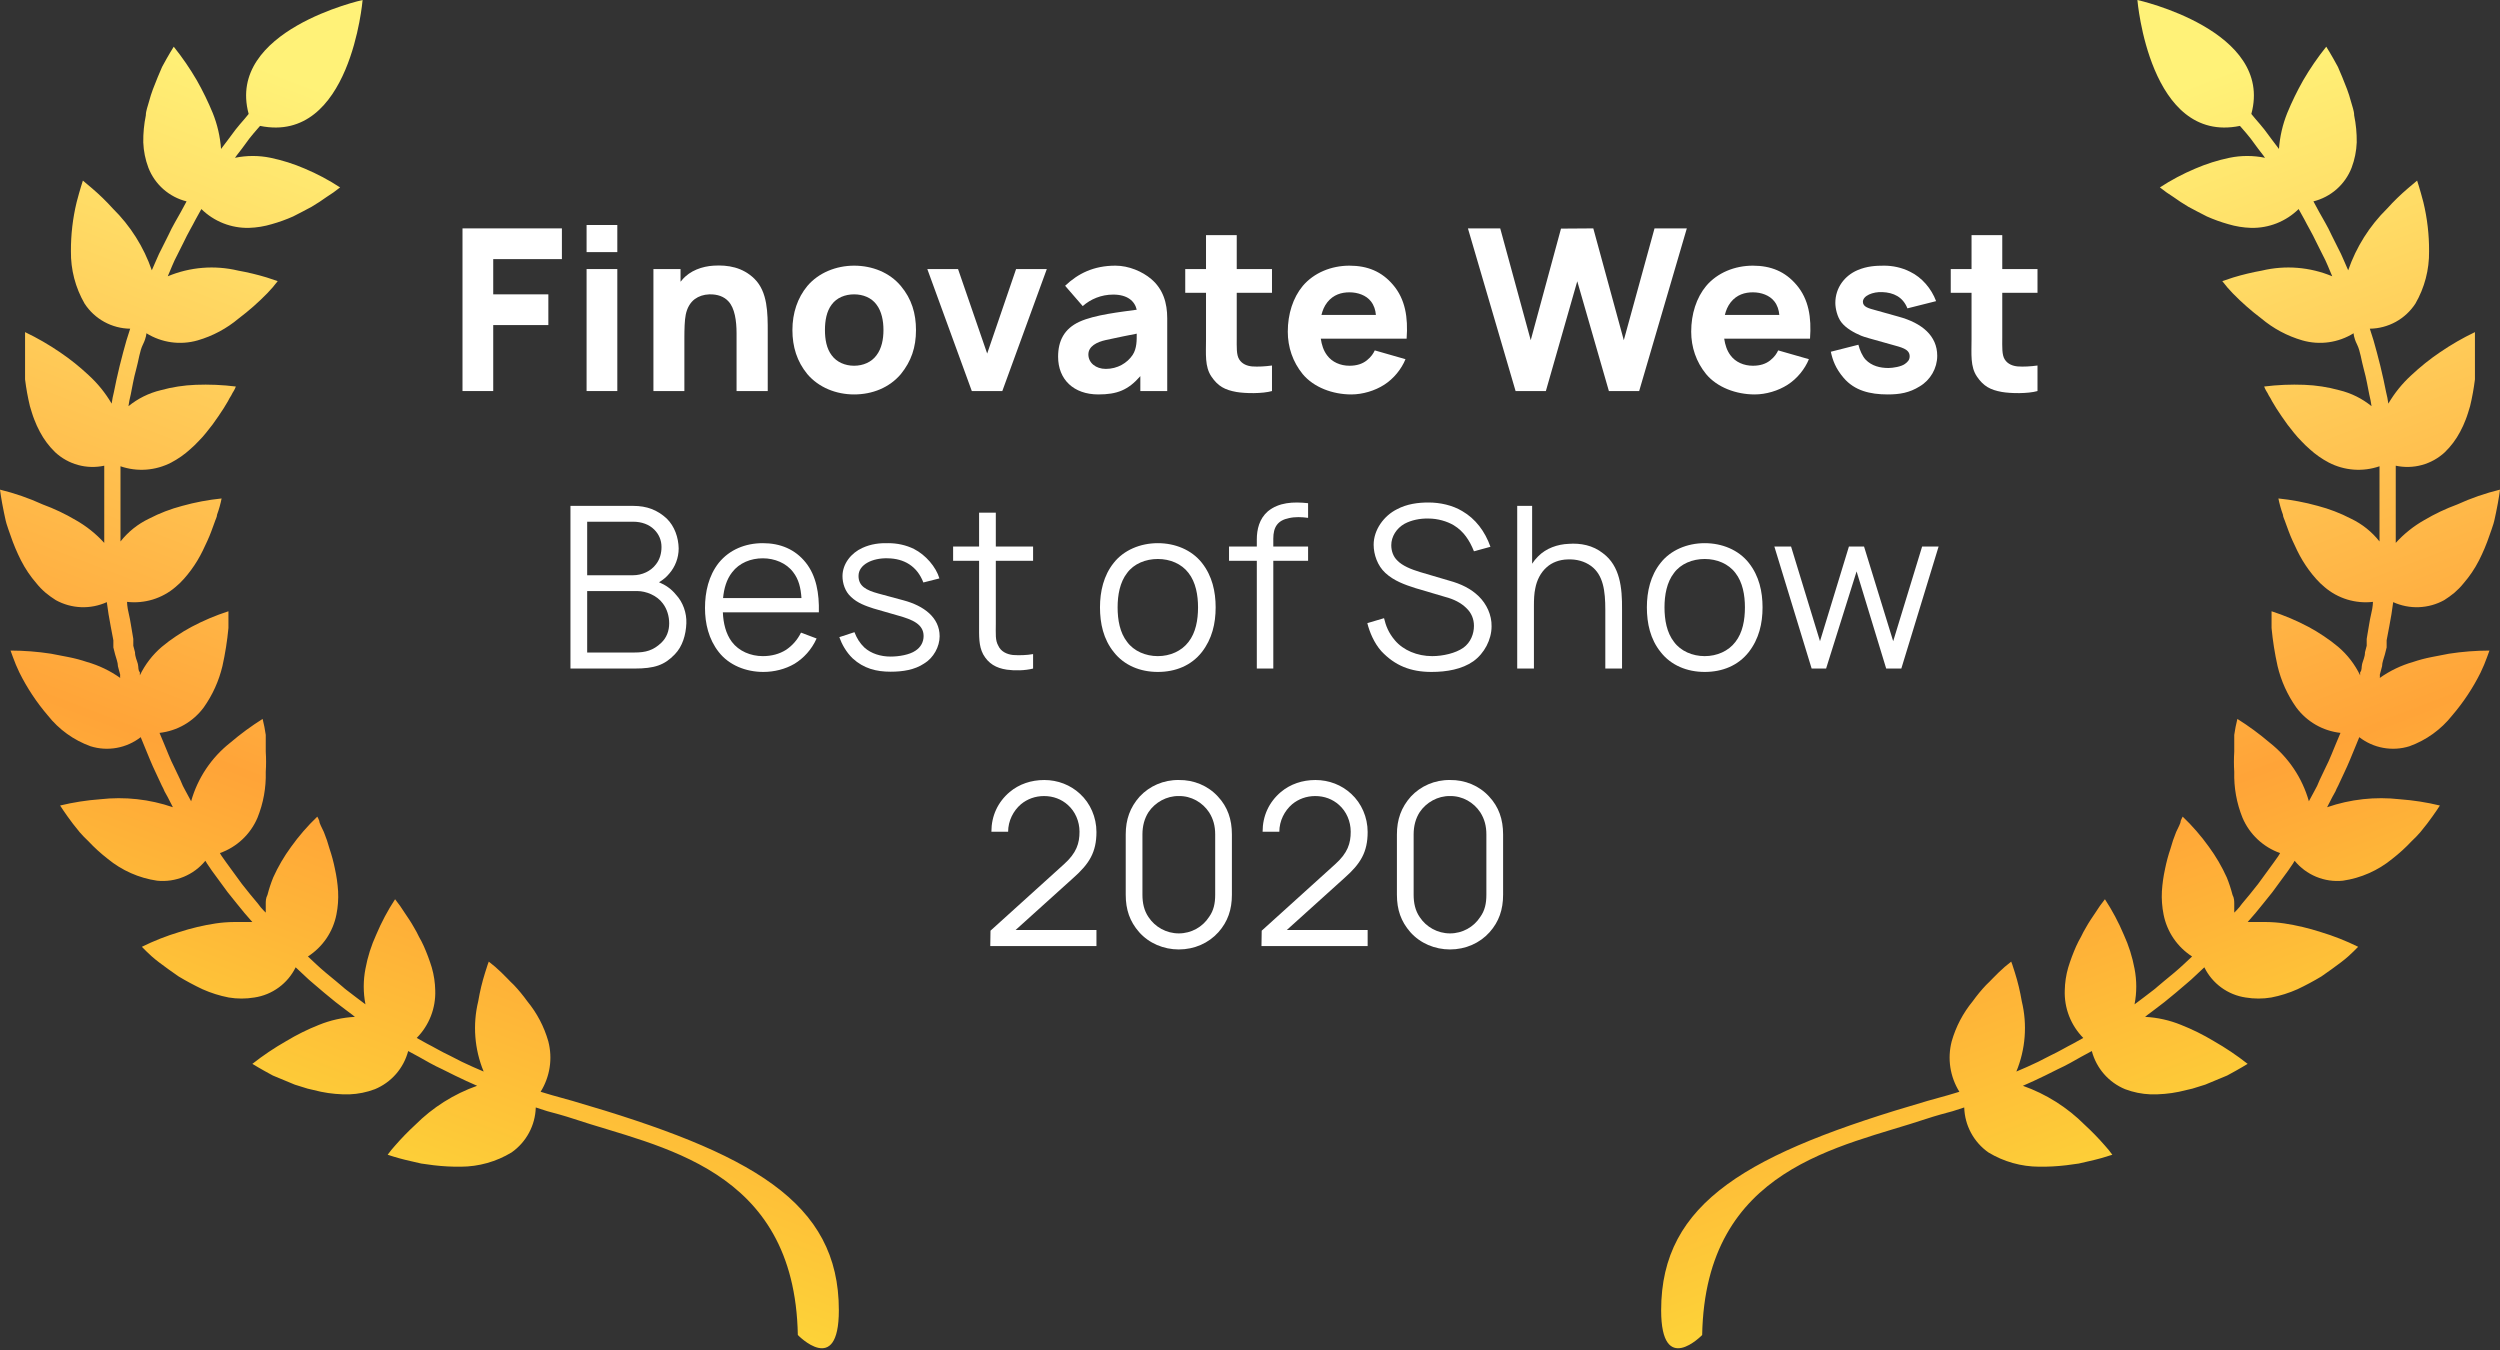
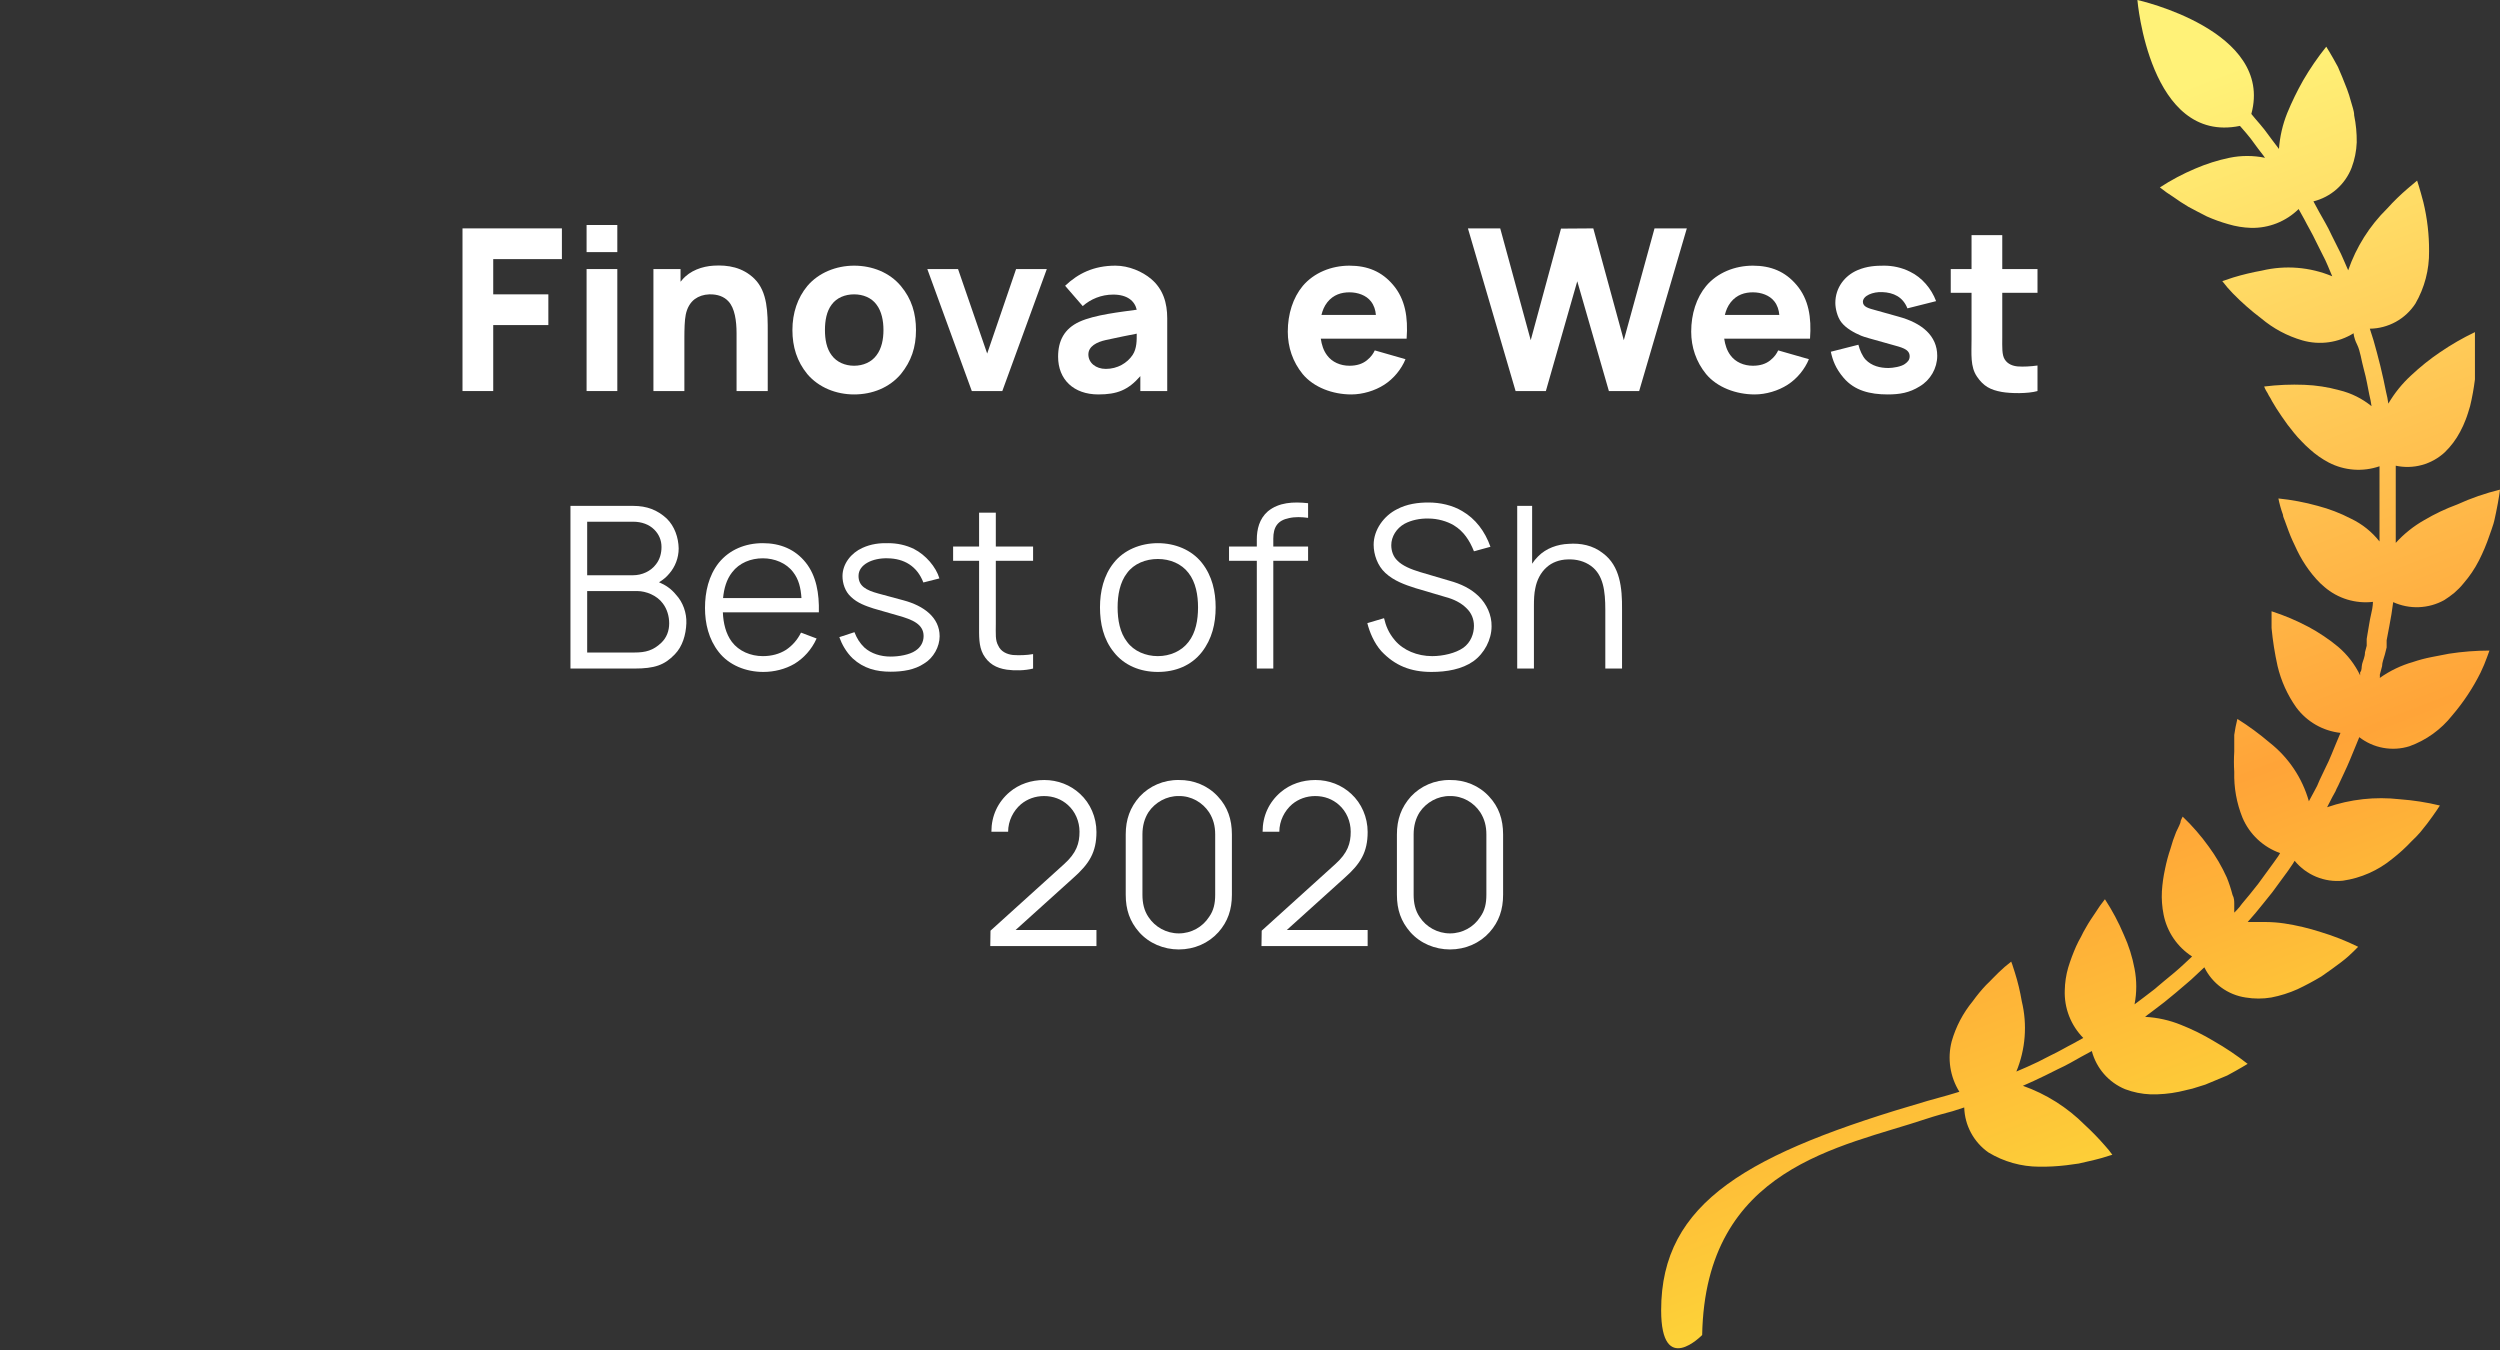
<svg xmlns="http://www.w3.org/2000/svg" width="200" height="108" viewBox="0 0 200 108" fill="none">
  <rect x="0" y="0" width="200" height="108" fill="#333333" stroke="none" />
  <g clip-path="url(#clip0_1648_2953)">
    <path d="M196.582 40.356C195.665 40.693 194.78 41.112 193.939 41.609C193.087 42.092 192.318 42.707 191.66 43.431C191.66 43.431 191.66 43.044 191.66 42.474C191.66 41.905 191.66 41.13 191.66 40.356C191.66 39.968 191.66 39.581 191.66 39.216C191.66 38.852 191.66 38.51 191.66 38.236C191.66 37.963 191.66 37.256 191.66 37.256C192.351 37.406 193.068 37.387 193.751 37.2C194.433 37.014 195.06 36.666 195.579 36.186C196.074 35.708 196.49 35.153 196.81 34.544C196.985 34.221 197.137 33.886 197.266 33.542C197.402 33.2 197.493 32.858 197.607 32.494C197.777 31.788 197.906 31.073 197.995 30.352C197.995 29.668 197.995 29.008 197.995 28.438V27.663C197.995 27.435 197.995 27.253 197.995 27.071C197.995 26.889 197.995 26.569 197.995 26.569C197.02 27.036 196.083 27.577 195.192 28.187C194.386 28.733 193.624 29.344 192.913 30.01C192.187 30.673 191.564 31.441 191.067 32.289C191.025 31.974 190.964 31.662 190.885 31.354C190.771 30.785 190.612 30.01 190.429 29.28C190.247 28.551 190.042 27.777 189.883 27.23L189.586 26.296C190.312 26.287 191.024 26.099 191.66 25.749C192.296 25.399 192.836 24.898 193.232 24.29C193.968 23.017 194.346 21.568 194.326 20.098C194.333 18.778 194.18 17.461 193.87 16.178C193.597 15.13 193.369 14.447 193.369 14.447L192.64 15.062C192.05 15.564 191.495 16.104 190.976 16.68C189.568 18.065 188.499 19.757 187.855 21.624L187.467 20.735C187.353 20.462 187.216 20.166 187.034 19.824C186.852 19.482 186.715 19.163 186.533 18.822C186.214 18.115 185.804 17.455 185.53 16.953L185.074 16.11C185.762 15.939 186.398 15.605 186.929 15.138C187.46 14.67 187.872 14.081 188.128 13.421C188.373 12.771 188.512 12.087 188.538 11.393C188.548 10.667 188.479 9.94 188.333 9.228C188.333 8.864 188.174 8.499 188.082 8.135C187.991 7.77 187.877 7.451 187.763 7.132C187.513 6.471 187.262 5.878 187.034 5.354C186.51 4.374 186.1 3.736 186.1 3.736C185.419 4.586 184.802 5.485 184.254 6.426C183.775 7.272 183.349 8.147 182.978 9.046C182.61 9.963 182.387 10.932 182.317 11.918L181.748 11.165L181.155 10.368C180.927 10.071 180.677 9.798 180.426 9.502L180.107 9.115C181.93 2.415 170.992 0 170.992 0C170.992 0 171.949 11.553 179.195 10.072L179.355 10.254C179.606 10.55 179.856 10.823 180.061 11.096L180.631 11.872C180.996 12.328 181.201 12.624 181.201 12.624C180.261 12.43 179.292 12.43 178.352 12.624C177.414 12.82 176.498 13.11 175.618 13.49C174.633 13.905 173.687 14.408 172.792 14.993C173.141 15.272 173.507 15.532 173.886 15.768C174.228 16.019 174.615 16.269 175.071 16.543L175.8 16.93L176.552 17.317C177.106 17.563 177.677 17.769 178.261 17.933C178.853 18.11 179.466 18.211 180.084 18.23C180.787 18.246 181.485 18.121 182.139 17.863C182.792 17.604 183.388 17.217 183.89 16.725L184.345 17.545C184.596 18.047 184.983 18.685 185.302 19.369L185.804 20.372C185.963 20.668 186.1 20.964 186.214 21.237L186.579 22.103C184.798 21.359 182.827 21.2 180.95 21.648C180.181 21.786 179.42 21.968 178.671 22.194L177.783 22.49C178.043 22.834 178.324 23.162 178.626 23.47C179.333 24.195 180.095 24.865 180.904 25.475C181.863 26.283 182.981 26.881 184.186 27.23C184.871 27.427 185.591 27.478 186.297 27.38C187.003 27.282 187.682 27.036 188.288 26.66C188.288 26.66 188.288 27.002 188.561 27.549C188.834 28.096 188.903 28.825 189.108 29.554C189.313 30.283 189.427 31.012 189.541 31.559C189.619 31.867 189.68 32.179 189.723 32.494C188.97 31.882 188.091 31.446 187.148 31.218C186.234 30.966 185.293 30.821 184.345 30.785C183.272 30.743 182.198 30.788 181.132 30.922C181.176 31.04 181.229 31.154 181.292 31.263C181.37 31.379 181.438 31.501 181.497 31.628C181.598 31.782 181.689 31.942 181.77 32.107C181.975 32.471 182.226 32.859 182.522 33.292C182.832 33.757 183.167 34.206 183.525 34.636C183.71 34.867 183.908 35.087 184.117 35.297C184.326 35.521 184.547 35.734 184.778 35.935C185.24 36.356 185.753 36.715 186.305 37.006C186.926 37.327 187.606 37.519 188.303 37.57C189 37.621 189.7 37.529 190.361 37.302C190.361 37.302 190.361 37.666 190.361 38.236C190.361 38.806 190.361 38.851 190.361 39.193C190.361 39.535 190.361 39.923 190.361 40.31C190.361 41.062 190.361 41.813 190.361 42.383C190.361 42.953 190.361 43.318 190.361 43.318C189.751 42.543 188.972 41.92 188.082 41.495C187.235 41.055 186.34 40.711 185.416 40.469C184.387 40.183 183.335 39.985 182.272 39.877C182.36 40.319 182.482 40.753 182.636 41.176C182.636 41.358 182.773 41.586 182.841 41.813L183.092 42.498C183.274 42.999 183.525 43.522 183.776 44.046C184.04 44.59 184.352 45.109 184.71 45.596C184.895 45.849 185.092 46.092 185.302 46.325C185.506 46.555 185.727 46.769 185.963 46.964C186.492 47.418 187.11 47.757 187.776 47.961C188.443 48.165 189.145 48.229 189.837 48.149C189.837 48.149 189.837 48.536 189.7 49.083C189.564 49.63 189.472 50.382 189.336 51.111C189.336 51.293 189.336 51.476 189.336 51.658L189.199 52.182C189.199 52.547 189.039 52.842 188.971 53.116C188.903 53.389 188.971 53.617 188.812 53.777V54.028C188.392 53.154 187.794 52.378 187.057 51.749C186.686 51.439 186.298 51.149 185.895 50.883C185.485 50.609 185.075 50.359 184.687 50.154C183.738 49.65 182.747 49.231 181.725 48.901C181.725 48.901 181.725 49.014 181.725 49.265C181.725 49.515 181.725 49.835 181.725 50.245C181.821 51.264 181.981 52.277 182.203 53.276C182.485 54.472 182.996 55.601 183.707 56.603C184.125 57.165 184.655 57.636 185.262 57.985C185.87 58.334 186.543 58.553 187.239 58.631L186.875 59.497C186.647 60.021 186.396 60.727 186.054 61.388L185.576 62.391L185.371 62.869L185.166 63.256L184.71 64.1C184.185 62.241 183.084 60.598 181.565 59.405C180.754 58.714 179.893 58.081 178.99 57.514C178.884 57.934 178.8 58.361 178.74 58.79C178.74 58.972 178.74 59.2 178.74 59.428C178.74 59.656 178.74 59.884 178.74 60.134C178.705 60.673 178.705 61.213 178.74 61.752C178.705 63.007 178.93 64.257 179.401 65.421C179.679 66.075 180.09 66.663 180.608 67.15C181.125 67.636 181.739 68.01 182.408 68.247L182.272 68.475L181.884 69.022L180.654 70.708C180.198 71.3 179.72 71.87 179.355 72.303C179.226 72.49 179.081 72.665 178.922 72.827L178.74 73.01C178.74 72.782 178.74 72.553 178.74 72.326C178.74 72.098 178.74 71.847 178.603 71.597C178.482 71.124 178.33 70.659 178.147 70.206C177.756 69.338 177.275 68.514 176.712 67.746C176.09 66.877 175.388 66.068 174.615 65.33C174.554 65.44 174.501 65.554 174.456 65.672C174.456 65.877 174.251 66.196 174.091 66.561C173.912 66.999 173.76 67.448 173.635 67.905C173.456 68.434 173.311 68.975 173.202 69.523C173.073 70.108 172.989 70.703 172.952 71.301C172.918 71.927 172.964 72.554 173.088 73.169C173.223 73.852 173.495 74.5 173.886 75.076C174.278 75.652 174.782 76.142 175.367 76.518L174.684 77.157C174.273 77.544 173.704 78.022 173.111 78.501C172.519 78.979 172.542 79.002 172.268 79.207L171.493 79.8L170.764 80.347C170.947 79.406 170.947 78.439 170.764 77.498C170.59 76.555 170.299 75.636 169.898 74.763C169.483 73.778 168.979 72.833 168.394 71.938C168.115 72.287 167.856 72.653 167.62 73.032C167.392 73.374 167.118 73.761 166.868 74.217C166.725 74.453 166.596 74.696 166.48 74.946C166.338 75.189 166.208 75.441 166.093 75.698C165.847 76.255 165.634 76.825 165.455 77.407C165.284 78 165.193 78.614 165.181 79.231C165.156 79.932 165.274 80.631 165.529 81.286C165.783 81.94 166.169 82.536 166.663 83.036L165.842 83.491C165.341 83.742 164.703 84.129 164.019 84.448L163.039 84.95L162.151 85.36L161.308 85.724C162.044 83.941 162.195 81.971 161.741 80.096C161.611 79.325 161.429 78.564 161.194 77.818C161.034 77.271 160.897 76.929 160.897 76.929C160.547 77.198 160.212 77.486 159.895 77.794L159.416 78.273C159.257 78.455 159.074 78.614 158.892 78.797C158.506 79.205 158.149 79.64 157.821 80.096C157.044 81.04 156.469 82.133 156.135 83.308C155.959 83.987 155.922 84.696 156.028 85.389C156.134 86.082 156.38 86.746 156.75 87.342L155.839 87.615L154.198 88.072C139.865 92.242 132.892 96.139 132.892 104.82C132.892 110.198 136.173 106.802 136.173 106.802C136.424 93.335 147.316 91.786 154.107 89.507C154.791 89.279 155.702 89.028 156.226 88.892L157.138 88.596C157.158 89.305 157.343 90 157.68 90.625C158.016 91.25 158.494 91.788 159.075 92.196C160.298 92.937 161.7 93.331 163.131 93.336C163.854 93.345 164.577 93.306 165.295 93.221L166.298 93.084L167.187 92.879C167.795 92.744 168.396 92.577 168.987 92.379C168.803 92.125 168.605 91.881 168.394 91.649C167.886 91.065 167.346 90.51 166.777 89.986C165.382 88.589 163.692 87.522 161.832 86.863L162.698 86.476L163.609 86.043L164.612 85.543C165.318 85.224 165.979 84.835 166.503 84.539L167.346 84.084C167.525 84.764 167.859 85.394 168.321 85.923C168.784 86.453 169.362 86.868 170.012 87.137C170.662 87.382 171.347 87.521 172.04 87.548C172.805 87.565 173.57 87.496 174.319 87.342L175.39 87.091L176.415 86.772L178.17 86.043C179.15 85.519 179.811 85.109 179.811 85.109C178.953 84.435 178.047 83.826 177.099 83.286C176.263 82.781 175.387 82.347 174.478 81.988C173.564 81.616 172.593 81.4 171.607 81.349C171.607 81.349 171.904 81.099 172.382 80.757L173.157 80.164L174.046 79.435C174.615 78.934 175.23 78.456 175.641 78.046L176.347 77.385C176.661 78.025 177.125 78.579 177.701 79C178.277 79.421 178.946 79.696 179.651 79.8C180.33 79.913 181.023 79.913 181.702 79.8C182.424 79.66 183.127 79.438 183.798 79.139C184.453 78.83 185.092 78.487 185.713 78.114C186.282 77.726 186.806 77.339 187.262 76.998C187.718 76.656 188.06 76.336 188.288 76.109L188.652 75.744C187.684 75.266 186.678 74.87 185.644 74.559C184.699 74.254 183.732 74.025 182.75 73.875C182.26 73.803 181.765 73.764 181.269 73.761H180.54H179.811L179.993 73.556L180.449 73.032C180.813 72.576 181.315 71.984 181.793 71.369L183.046 69.66L183.434 69.09L183.571 68.862C184.032 69.424 184.625 69.864 185.296 70.142C185.968 70.421 186.698 70.529 187.422 70.457C188.879 70.246 190.25 69.639 191.387 68.703C191.939 68.273 192.458 67.801 192.936 67.29C193.187 67.062 193.415 66.811 193.62 66.583L194.166 65.9C194.805 65.057 195.192 64.441 195.192 64.441C194.136 64.187 193.062 64.019 191.979 63.94C190.019 63.717 188.033 63.935 186.168 64.578L186.601 63.735L186.829 63.325C186.896 63.161 186.972 63.001 187.057 62.846L187.536 61.821C187.877 61.115 188.151 60.408 188.379 59.862C188.607 59.315 188.743 58.973 188.743 58.973C189.303 59.409 189.96 59.702 190.659 59.829C191.357 59.956 192.076 59.913 192.754 59.701C194.1 59.216 195.284 58.363 196.172 57.24C197.07 56.192 197.836 55.036 198.45 53.8C198.647 53.392 198.822 52.973 198.975 52.546L199.157 52.045C198.074 52.048 196.992 52.131 195.921 52.296L194.508 52.569C194.014 52.666 193.527 52.795 193.05 52.956C192.095 53.228 191.194 53.659 190.384 54.233C190.396 54.15 190.396 54.066 190.384 53.982L190.566 53.298C190.566 53.002 190.703 52.683 190.794 52.341L190.931 51.795C190.931 51.613 190.931 51.407 190.931 51.225C191.067 50.473 191.227 49.72 191.318 49.128C191.409 48.535 191.455 48.171 191.455 48.171C192.1 48.463 192.805 48.602 193.513 48.574C194.221 48.546 194.913 48.354 195.534 48.012C195.82 47.833 196.094 47.634 196.354 47.419C196.62 47.191 196.864 46.94 197.083 46.668C197.566 46.112 197.979 45.499 198.314 44.844C198.643 44.197 198.925 43.527 199.157 42.839C199.271 42.52 199.385 42.201 199.476 41.905C199.567 41.608 199.613 41.29 199.681 41.017C199.909 39.923 200 39.171 200 39.171C198.826 39.457 197.681 39.854 196.582 40.356Z" fill="url(#paint0_linear_1648_2953)" />
-     <path d="M3.418 40.356C4.335 40.693 5.22 41.112 6.061 41.609C6.913 42.092 7.682 42.707 8.34 43.431C8.34 43.431 8.34 43.044 8.34 42.474C8.34 41.905 8.34 41.13 8.34 40.356C8.34 39.968 8.34 39.581 8.34 39.216C8.34 38.852 8.34 38.51 8.34 38.236C8.34 37.963 8.34 37.256 8.34 37.256C7.649 37.406 6.931 37.387 6.249 37.2C5.567 37.014 4.94 36.666 4.421 36.186C3.926 35.708 3.51 35.153 3.19 34.544C3.015 34.221 2.863 33.886 2.734 33.542C2.598 33.2 2.507 32.858 2.393 32.494C2.223 31.788 2.094 31.073 2.005 30.352C2.005 29.668 2.005 29.008 2.005 28.438V27.663C2.005 27.435 2.005 27.253 2.005 27.071C2.005 26.889 2.005 26.569 2.005 26.569C2.98 27.036 3.917 27.577 4.808 28.187C5.614 28.733 6.376 29.344 7.087 30.01C7.813 30.673 8.436 31.441 8.932 32.289C8.975 31.974 9.036 31.662 9.115 31.354C9.229 30.785 9.388 30.01 9.571 29.28C9.753 28.551 9.958 27.777 10.117 27.23L10.414 26.296C9.688 26.287 8.976 26.099 8.34 25.749C7.704 25.399 7.164 24.898 6.768 24.29C6.032 23.017 5.654 21.568 5.674 20.098C5.667 18.778 5.82 17.461 6.13 16.178C6.403 15.13 6.631 14.447 6.631 14.447L7.36 15.062C7.95 15.564 8.505 16.104 9.024 16.68C10.432 18.065 11.501 19.757 12.145 21.624L12.533 20.735C12.647 20.462 12.784 20.166 12.966 19.824C13.148 19.482 13.285 19.163 13.467 18.822C13.786 18.115 14.196 17.455 14.47 16.953L14.925 16.11C14.238 15.939 13.602 15.605 13.071 15.138C12.54 14.67 12.128 14.081 11.872 13.421C11.627 12.771 11.488 12.087 11.462 11.393C11.452 10.667 11.521 9.94 11.667 9.228C11.667 8.864 11.826 8.499 11.918 8.135C12.009 7.77 12.123 7.451 12.237 7.132C12.487 6.471 12.738 5.878 12.966 5.354C13.49 4.374 13.9 3.736 13.9 3.736C14.581 4.586 15.198 5.485 15.746 6.426C16.225 7.272 16.651 8.147 17.022 9.046C17.39 9.963 17.613 10.932 17.683 11.918L18.252 11.165L18.845 10.368C19.073 10.071 19.323 9.798 19.574 9.502L19.893 9.115C18.07 2.415 29.008 0 29.008 0C29.008 0 28.051 11.553 20.805 10.072L20.645 10.254C20.394 10.55 20.144 10.823 19.939 11.096L19.369 11.872C19.004 12.328 18.799 12.624 18.799 12.624C19.739 12.43 20.708 12.43 21.648 12.624C22.586 12.82 23.502 13.11 24.382 13.49C25.367 13.905 26.313 14.408 27.208 14.993C26.859 15.272 26.493 15.532 26.114 15.768C25.772 16.019 25.385 16.269 24.929 16.543L24.2 16.93L23.448 17.317C22.894 17.563 22.323 17.769 21.739 17.933C21.147 18.11 20.534 18.211 19.916 18.23C19.213 18.246 18.515 18.121 17.861 17.863C17.207 17.604 16.612 17.217 16.11 16.725L15.655 17.545C15.404 18.047 15.017 18.685 14.698 19.369L14.196 20.372C14.037 20.668 13.9 20.964 13.786 21.237L13.421 22.103C15.202 21.359 17.173 21.2 19.05 21.648C19.819 21.786 20.58 21.968 21.329 22.194L22.217 22.49C21.957 22.834 21.676 23.162 21.374 23.47C20.666 24.195 19.905 24.865 19.096 25.475C18.137 26.283 17.019 26.881 15.814 27.23C15.129 27.427 14.409 27.478 13.703 27.38C12.996 27.282 12.318 27.036 11.712 26.66C11.712 26.66 11.712 27.002 11.439 27.549C11.166 28.096 11.097 28.825 10.892 29.554C10.687 30.283 10.573 31.012 10.459 31.559C10.38 31.867 10.32 32.179 10.277 32.494C11.03 31.882 11.909 31.446 12.852 31.218C13.766 30.966 14.707 30.821 15.655 30.785C16.728 30.743 17.802 30.788 18.868 30.922C18.824 31.04 18.771 31.154 18.708 31.263C18.63 31.379 18.561 31.501 18.503 31.628C18.402 31.782 18.311 31.942 18.23 32.107C18.024 32.471 17.774 32.859 17.478 33.292C17.168 33.757 16.833 34.206 16.475 34.636C16.29 34.867 16.092 35.087 15.883 35.297C15.674 35.521 15.453 35.734 15.222 35.935C14.76 36.356 14.247 36.715 13.695 37.006C13.074 37.327 12.394 37.519 11.697 37.57C11 37.621 10.3 37.529 9.639 37.302C9.639 37.302 9.639 37.666 9.639 38.236C9.639 38.806 9.639 38.851 9.639 39.193C9.639 39.535 9.639 39.923 9.639 40.31C9.639 41.062 9.639 41.813 9.639 42.383C9.639 42.953 9.639 43.318 9.639 43.318C10.249 42.543 11.028 41.92 11.918 41.495C12.765 41.055 13.659 40.711 14.584 40.469C15.613 40.183 16.665 39.985 17.728 39.877C17.64 40.319 17.518 40.753 17.364 41.176C17.364 41.358 17.227 41.586 17.159 41.813L16.908 42.498C16.726 42.999 16.475 43.522 16.224 44.046C15.96 44.59 15.648 45.109 15.29 45.596C15.105 45.849 14.908 46.092 14.698 46.325C14.494 46.555 14.273 46.769 14.037 46.964C13.508 47.418 12.89 47.757 12.224 47.961C11.557 48.165 10.855 48.229 10.163 48.149C10.163 48.149 10.163 48.536 10.3 49.083C10.436 49.63 10.528 50.382 10.664 51.111C10.664 51.293 10.664 51.476 10.664 51.658L10.801 52.182C10.801 52.547 10.96 52.842 11.029 53.116C11.097 53.389 11.029 53.617 11.188 53.777V54.028C11.608 53.154 12.206 52.378 12.943 51.749C13.314 51.439 13.702 51.149 14.105 50.883C14.515 50.609 14.925 50.359 15.313 50.154C16.262 49.65 17.253 49.231 18.275 48.901C18.275 48.901 18.275 49.014 18.275 49.265C18.275 49.515 18.275 49.835 18.275 50.245C18.179 51.264 18.019 52.277 17.797 53.276C17.515 54.472 17.004 55.601 16.293 56.603C15.875 57.165 15.345 57.636 14.738 57.985C14.13 58.334 13.457 58.553 12.761 58.631L13.125 59.497C13.353 60.021 13.604 60.727 13.946 61.388L14.424 62.391L14.629 62.869L14.834 63.256L15.29 64.1C15.815 62.241 16.916 60.598 18.435 59.405C19.246 58.714 20.107 58.081 21.01 57.514C21.116 57.934 21.2 58.361 21.26 58.79C21.26 58.972 21.26 59.2 21.26 59.428C21.26 59.656 21.26 59.884 21.26 60.134C21.295 60.673 21.295 61.213 21.26 61.752C21.295 63.007 21.07 64.257 20.599 65.421C20.321 66.075 19.91 66.663 19.392 67.15C18.875 67.636 18.261 68.01 17.591 68.247L17.728 68.475L18.116 69.022L19.346 70.708C19.802 71.3 20.28 71.87 20.645 72.303C20.774 72.49 20.919 72.665 21.078 72.827L21.26 73.01C21.26 72.782 21.26 72.553 21.26 72.326C21.26 72.098 21.26 71.847 21.397 71.597C21.518 71.124 21.67 70.659 21.853 70.206C22.244 69.338 22.725 68.514 23.288 67.746C23.91 66.877 24.612 66.068 25.385 65.33C25.446 65.44 25.499 65.554 25.544 65.672C25.544 65.877 25.749 66.196 25.909 66.561C26.088 66.999 26.241 67.448 26.365 67.905C26.544 68.434 26.689 68.975 26.798 69.523C26.927 70.108 27.011 70.703 27.048 71.301C27.082 71.927 27.036 72.554 26.912 73.169C26.777 73.852 26.505 74.5 26.114 75.076C25.722 75.652 25.218 76.142 24.633 76.518L25.316 77.157C25.727 77.544 26.296 78.022 26.889 78.501C27.481 78.979 27.458 79.002 27.732 79.207L28.507 79.8L29.236 80.347C29.053 79.406 29.053 78.439 29.236 77.498C29.41 76.555 29.701 75.636 30.102 74.763C30.517 73.778 31.021 72.833 31.606 71.938C31.885 72.287 32.144 72.653 32.38 73.032C32.608 73.374 32.882 73.761 33.132 74.217C33.275 74.453 33.404 74.696 33.52 74.946C33.662 75.189 33.792 75.441 33.907 75.698C34.153 76.255 34.366 76.825 34.545 77.407C34.715 78 34.807 78.614 34.819 79.231C34.844 79.932 34.726 80.631 34.471 81.286C34.217 81.94 33.831 82.536 33.337 83.036L34.158 83.491C34.659 83.742 35.297 84.129 35.981 84.448L36.961 84.95L37.849 85.36L38.692 85.724C37.956 83.941 37.804 81.971 38.259 80.096C38.389 79.325 38.571 78.564 38.806 77.818C38.966 77.271 39.102 76.929 39.102 76.929C39.453 77.198 39.788 77.486 40.105 77.794L40.584 78.273C40.743 78.455 40.925 78.614 41.108 78.797C41.493 79.205 41.851 79.64 42.179 80.096C42.956 81.04 43.531 82.133 43.865 83.308C44.041 83.987 44.078 84.696 43.972 85.389C43.866 86.082 43.62 86.746 43.25 87.342L44.161 87.615L45.802 88.072C60.135 92.242 67.108 96.139 67.108 104.82C67.108 110.198 63.827 106.802 63.827 106.802C63.576 93.335 52.684 91.786 45.893 89.507C45.209 89.279 44.298 89.028 43.774 88.892L42.862 88.596C42.842 89.305 42.657 90 42.32 90.625C41.984 91.25 41.506 91.788 40.925 92.196C39.702 92.937 38.3 93.331 36.869 93.336C36.146 93.345 35.423 93.306 34.705 93.221L33.702 93.084L32.813 92.879C32.205 92.744 31.604 92.577 31.013 92.379C31.197 92.125 31.395 91.881 31.606 91.649C32.114 91.065 32.654 90.51 33.223 89.986C34.618 88.589 36.308 87.522 38.168 86.863L37.302 86.476L36.391 86.043L35.388 85.543C34.682 85.224 34.021 84.835 33.497 84.539L32.654 84.084C32.475 84.764 32.141 85.394 31.679 85.923C31.216 86.453 30.637 86.868 29.988 87.137C29.338 87.382 28.653 87.521 27.96 87.548C27.195 87.565 26.43 87.496 25.681 87.342L24.61 87.091L23.584 86.772L21.83 86.043C20.85 85.519 20.189 85.109 20.189 85.109C21.047 84.435 21.953 83.826 22.901 83.286C23.737 82.781 24.613 82.347 25.521 81.988C26.436 81.616 27.407 81.4 28.393 81.349C28.393 81.349 28.096 81.099 27.618 80.757L26.843 80.164L25.954 79.435C25.385 78.934 24.77 78.456 24.359 78.046L23.653 77.385C23.339 78.025 22.875 78.579 22.299 79C21.723 79.421 21.054 79.696 20.349 79.8C19.67 79.913 18.977 79.913 18.298 79.8C17.576 79.66 16.873 79.438 16.202 79.139C15.547 78.83 14.908 78.487 14.287 78.114C13.718 77.726 13.194 77.339 12.738 76.998C12.282 76.656 11.94 76.336 11.712 76.109L11.348 75.744C12.316 75.266 13.322 74.87 14.356 74.559C15.301 74.254 16.268 74.025 17.25 73.875C17.74 73.803 18.235 73.764 18.731 73.761H19.46H20.189L20.007 73.556L19.551 73.032C19.187 72.576 18.685 71.984 18.207 71.369L16.954 69.66L16.566 69.09L16.429 68.862C15.968 69.424 15.375 69.864 14.704 70.142C14.032 70.421 13.302 70.529 12.578 70.457C11.121 70.246 9.75 69.639 8.613 68.703C8.061 68.273 7.542 67.801 7.064 67.29C6.813 67.062 6.585 66.811 6.38 66.583L5.833 65.9C5.195 65.057 4.808 64.441 4.808 64.441C5.864 64.187 6.938 64.019 8.021 63.94C9.981 63.717 11.967 63.935 13.832 64.578L13.399 63.735L13.171 63.325C13.104 63.161 13.028 63.001 12.943 62.846L12.464 61.821C12.123 61.115 11.849 60.408 11.621 59.862C11.393 59.315 11.257 58.973 11.257 58.973C10.697 59.409 10.04 59.702 9.341 59.829C8.643 59.956 7.924 59.913 7.246 59.701C5.9 59.216 4.716 58.363 3.828 57.24C2.93 56.192 2.164 55.036 1.55 53.8C1.353 53.392 1.178 52.973 1.025 52.546L0.843 52.045C1.926 52.048 3.008 52.131 4.079 52.296L5.492 52.569C5.986 52.666 6.473 52.795 6.95 52.956C7.905 53.228 8.806 53.659 9.616 54.233C9.604 54.15 9.604 54.066 9.616 53.982L9.434 53.298C9.434 53.002 9.297 52.683 9.206 52.341L9.069 51.795C9.069 51.613 9.069 51.407 9.069 51.225C8.932 50.473 8.773 49.72 8.682 49.128C8.591 48.535 8.545 48.171 8.545 48.171C7.9 48.463 7.195 48.602 6.487 48.574C5.779 48.546 5.087 48.354 4.466 48.012C4.18 47.833 3.906 47.634 3.646 47.419C3.38 47.191 3.136 46.94 2.917 46.668C2.434 46.112 2.021 45.499 1.686 44.844C1.357 44.197 1.075 43.527 0.843 42.839C0.729 42.52 0.615 42.201 0.524 41.905C0.433 41.608 0.387 41.29 0.319 41.017C0.091 39.923 0 39.171 0 39.171C1.174 39.457 2.319 39.854 3.418 40.356Z" fill="url(#paint1_linear_1648_2953)" />
    <path d="M44.952 20.729H39.458V23.548H43.868V26.006H39.458V31.284H37V18.271H44.952V20.729Z" fill="white" />
    <path d="M46.927 18H49.385V20.169H46.927V18ZM46.927 21.524H49.385V31.284H46.927V21.524Z" fill="white" />
    <path d="M60.353 22.301C61.419 23.35 61.419 25.049 61.419 26.567V31.284H58.925V26.675C58.925 25.663 58.781 24.651 58.275 24.109C57.931 23.729 57.407 23.53 56.738 23.548C56.286 23.567 55.907 23.693 55.582 23.928C55.22 24.199 54.967 24.633 54.859 25.175C54.768 25.609 54.75 26.368 54.75 27.037V31.284H52.274V21.524H54.443V22.536C54.479 22.5 54.533 22.446 54.569 22.392C55.202 21.633 56.196 21.307 57.082 21.253C58.238 21.181 59.413 21.38 60.353 22.301Z" fill="white" />
    <path d="M68.327 31.555C66.881 31.555 65.49 30.994 64.586 29.928C63.755 28.916 63.393 27.741 63.393 26.404C63.393 25.03 63.809 23.82 64.586 22.88C65.49 21.813 66.899 21.253 68.327 21.253C69.773 21.253 71.165 21.795 72.068 22.88C72.936 23.91 73.279 25.085 73.279 26.404C73.279 27.796 72.9 28.898 72.068 29.928C71.147 31.013 69.791 31.555 68.327 31.555ZM70.677 26.404C70.677 25.663 70.532 24.904 70.116 24.362C69.719 23.82 69.05 23.548 68.327 23.548C67.604 23.548 66.936 23.82 66.538 24.362C66.122 24.904 65.996 25.663 65.996 26.404C65.996 27.145 66.122 27.886 66.538 28.428C66.936 28.97 67.604 29.259 68.327 29.259C69.05 29.259 69.719 28.97 70.116 28.428C70.532 27.886 70.677 27.145 70.677 26.404Z" fill="white" />
    <path d="M81.287 21.524H83.745L80.185 31.284H77.745L74.185 21.524H76.643L78.974 28.284L81.287 21.524Z" fill="white" />
    <path d="M93.378 31.284H91.227V30.091C90.251 31.211 89.366 31.555 87.865 31.555C85.896 31.555 84.648 30.362 84.648 28.537C84.648 27.271 85.136 26.296 86.365 25.735C87.594 25.175 89.655 24.958 90.938 24.777C90.775 24.073 90.179 23.567 89.058 23.567C88.1 23.567 87.251 23.928 86.618 24.488L85.209 22.862C86.239 21.886 87.486 21.253 89.239 21.253C90.305 21.253 91.39 21.723 92.095 22.32C93.052 23.133 93.378 24.235 93.378 25.464V31.284ZM90.613 28.392C90.956 27.868 90.938 27.199 90.938 26.693C90.36 26.802 89.402 27 88.48 27.199C87.739 27.362 87.07 27.705 87.07 28.356C87.07 29.025 87.667 29.512 88.462 29.512C89.402 29.512 90.179 29.043 90.613 28.392Z" fill="white" />
-     <path d="M98.939 23.422V27C98.939 27.759 98.903 28.392 99.138 28.753C99.373 29.133 99.789 29.278 100.168 29.314C100.638 29.35 101.235 29.314 101.759 29.241V31.284C101 31.501 99.626 31.483 98.903 31.356C97.999 31.193 97.439 30.904 96.915 30.127C96.373 29.332 96.481 28.32 96.481 27.145V23.422H94.819V21.524H96.481V18.813H98.939V21.524H101.759V23.422H98.939Z" fill="white" />
    <path d="M105.662 27.091C105.734 27.579 105.879 28.049 106.168 28.428C106.566 28.97 107.234 29.259 107.957 29.259C108.536 29.259 108.988 29.115 109.349 28.826C109.71 28.537 109.873 28.265 109.982 28.031L112.439 28.735C112.114 29.531 111.5 30.29 110.741 30.778C109.982 31.266 109.006 31.555 108.102 31.555C106.62 31.555 105.102 30.994 104.216 29.928C103.421 28.952 103.023 27.777 103.023 26.53C103.023 25.121 103.439 23.82 104.216 22.88C105.12 21.813 106.512 21.253 107.957 21.253C109.403 21.253 110.542 21.723 111.445 22.789C112.421 23.928 112.656 25.392 112.53 27.091H105.662ZM107.957 23.386C107.325 23.386 106.674 23.567 106.186 24.181C105.933 24.506 105.807 24.832 105.716 25.193H110.072C110.036 24.796 109.927 24.434 109.674 24.109C109.295 23.621 108.626 23.386 107.957 23.386Z" fill="white" />
    <path d="M132.362 18.271H134.946L131.133 31.284H128.711L126.181 22.5L123.669 31.284H121.247L117.434 18.271H120.018L122.458 27.217L124.88 18.289L127.464 18.271L129.904 27.217L132.362 18.271Z" fill="white" />
    <path d="M137.935 27.091C138.007 27.579 138.152 28.049 138.441 28.428C138.838 28.97 139.507 29.259 140.23 29.259C140.808 29.259 141.26 29.115 141.622 28.826C141.983 28.537 142.146 28.265 142.254 28.031L144.712 28.735C144.387 29.531 143.772 30.29 143.013 30.778C142.254 31.266 141.278 31.555 140.375 31.555C138.893 31.555 137.374 30.994 136.489 29.928C135.694 28.952 135.296 27.777 135.296 26.53C135.296 25.121 135.712 23.82 136.489 22.88C137.393 21.813 138.784 21.253 140.23 21.253C141.676 21.253 142.814 21.723 143.718 22.789C144.694 23.928 144.929 25.392 144.802 27.091H137.935ZM140.23 23.386C139.597 23.386 138.947 23.567 138.459 24.181C138.206 24.506 138.079 24.832 137.989 25.193H142.345C142.308 24.796 142.2 24.434 141.947 24.109C141.567 23.621 140.899 23.386 140.23 23.386Z" fill="white" />
    <path d="M154.888 24.091L152.593 24.669C152.231 23.747 151.472 23.404 150.587 23.368C149.827 23.332 149.032 23.657 149.032 24.145C149.032 24.561 149.502 24.669 150.099 24.832L151.906 25.338C153.749 25.844 154.978 26.856 154.978 28.464C154.978 29.458 154.436 30.398 153.587 30.904C152.755 31.428 151.96 31.555 151.02 31.555C149.593 31.555 148.364 31.248 147.496 30.235C146.845 29.476 146.61 28.808 146.466 28.139L148.671 27.579C148.779 28.012 148.996 28.5 149.249 28.771C149.737 29.278 150.406 29.44 151.074 29.44C151.436 29.44 152.105 29.332 152.394 29.115C152.647 28.934 152.773 28.771 152.773 28.5C152.773 27.904 152.05 27.777 151.364 27.579C149.502 27.055 149.195 26.982 148.888 26.856C148.327 26.621 147.677 26.259 147.315 25.79C146.972 25.356 146.827 24.651 146.827 24.235C146.827 23.006 147.586 22.048 148.598 21.615C149.358 21.289 150.062 21.253 150.731 21.253C151.4 21.253 152.141 21.398 152.81 21.741C153.749 22.193 154.508 23.078 154.888 24.091Z" fill="white" />
    <path d="M160.181 23.422V27C160.181 27.759 160.144 28.392 160.379 28.753C160.614 29.133 161.03 29.278 161.41 29.314C161.879 29.35 162.476 29.314 163 29.241V31.284C162.241 31.501 160.867 31.483 160.144 31.356C159.241 31.193 158.681 30.904 158.156 30.127C157.614 29.332 157.723 28.32 157.723 27.145V23.422H156.06V21.524H157.723V18.813H160.181V21.524H163V23.422H160.181Z" fill="white" />
    <path d="M54.077 47.574C54.637 48.171 54.944 49.038 54.908 49.869C54.872 50.791 54.601 51.713 53.986 52.345C53.155 53.213 52.36 53.484 50.752 53.484H45.637V40.471H50.661C51.745 40.471 52.595 40.797 53.336 41.483C53.968 42.098 54.276 43.002 54.294 43.869C54.294 44.646 54.005 45.351 53.553 45.875C53.318 46.164 53.029 46.399 52.721 46.58C53.245 46.797 53.715 47.122 54.077 47.574ZM50.643 41.737H46.974V46.02H50.643C51.366 46.02 52.071 45.695 52.486 45.134C52.794 44.737 52.92 44.249 52.92 43.761C52.92 43.218 52.721 42.749 52.342 42.369C51.926 41.953 51.33 41.737 50.643 41.737ZM52.902 51.424C53.336 51.008 53.535 50.466 53.535 49.869C53.535 49.309 53.372 48.731 53.029 48.279C52.559 47.628 51.673 47.285 50.986 47.285H46.974V52.201H50.752C51.655 52.201 52.252 52.038 52.902 51.424Z" fill="white" />
    <path d="M57.828 48.984C57.864 49.851 58.063 50.701 58.551 51.351C59.111 52.092 60.051 52.49 61.027 52.49C61.714 52.49 62.346 52.327 62.888 51.984C63.394 51.641 63.792 51.189 64.081 50.61L65.328 51.08C64.93 51.966 64.298 52.653 63.557 53.105C62.816 53.538 61.93 53.755 61.063 53.755C59.671 53.755 58.316 53.213 57.502 52.165C56.689 51.135 56.4 49.869 56.4 48.641C56.4 47.357 56.689 46.056 57.502 45.026C58.352 43.978 59.617 43.453 61.027 43.453C62.418 43.453 63.611 43.941 64.461 45.008C65.31 46.074 65.545 47.484 65.509 48.984H57.828ZM61.027 44.664C60.069 44.664 59.147 45.026 58.569 45.785C58.117 46.363 57.918 47.086 57.846 47.845H64.117C64.063 47.032 63.9 46.345 63.449 45.767C62.906 45.044 61.967 44.664 61.027 44.664Z" fill="white" />
    <path d="M75.153 46.273L73.869 46.598C73.363 45.279 72.315 44.682 71.014 44.664C69.821 44.628 68.682 45.152 68.682 46.074C68.682 46.887 69.279 47.213 70.273 47.484C70.779 47.628 71.393 47.791 72.279 48.026C73.906 48.46 75.171 49.4 75.171 50.9C75.171 51.731 74.683 52.635 73.924 53.086C73.165 53.593 72.207 53.737 71.249 53.737C70.11 53.737 69.098 53.484 68.213 52.671C67.688 52.165 67.345 51.532 67.146 50.972L68.357 50.574C68.538 51.044 68.773 51.442 69.152 51.803C69.695 52.291 70.454 52.526 71.249 52.526C71.918 52.526 72.767 52.382 73.237 52.056C73.653 51.785 73.888 51.37 73.888 50.882C73.888 49.924 72.966 49.562 71.881 49.255C70.96 48.984 70.472 48.857 69.875 48.677C69.261 48.478 68.592 48.243 68.086 47.755C67.598 47.321 67.399 46.652 67.399 46.092C67.399 45.098 68.104 44.231 68.99 43.833C69.695 43.508 70.399 43.435 71.068 43.453C71.755 43.453 72.478 43.598 73.128 43.923C74.05 44.393 74.882 45.351 75.153 46.273Z" fill="white" />
    <path d="M79.665 44.863V49.906C79.665 50.719 79.611 51.225 79.864 51.659C80.062 52.111 80.532 52.345 81.038 52.4C81.544 52.436 82.141 52.418 82.647 52.327V53.484C82.014 53.647 81.183 53.665 80.55 53.574C79.683 53.448 79.068 53.086 78.653 52.345C78.291 51.659 78.327 50.9 78.327 49.942V44.863H76.249V43.725H78.327V41.014H79.665V43.725H82.647V44.863H79.665Z" fill="white" />
    <path d="M92.626 53.755C91.216 53.755 89.933 53.231 89.101 52.165C88.27 51.135 87.999 49.869 87.999 48.586C87.999 47.321 88.288 46.038 89.101 45.026C89.897 44.014 91.216 43.453 92.626 43.453C93.999 43.453 95.319 43.978 96.15 45.026C96.981 46.074 97.252 47.339 97.252 48.586C97.252 49.888 96.963 51.117 96.15 52.165C95.3 53.249 94.035 53.755 92.626 53.755ZM95.843 48.586C95.843 47.61 95.662 46.58 95.084 45.839C94.523 45.098 93.602 44.719 92.626 44.719C91.65 44.719 90.71 45.098 90.168 45.839C89.589 46.58 89.409 47.61 89.409 48.586C89.409 49.598 89.589 50.61 90.168 51.351C90.71 52.092 91.65 52.49 92.626 52.49C93.602 52.49 94.523 52.092 95.084 51.351C95.662 50.61 95.843 49.598 95.843 48.586Z" fill="white" />
    <path d="M103.129 41.447C102.207 41.628 101.864 42.17 101.864 43.092V43.725H104.647V44.863H101.864V53.484H100.545V44.863H98.322V43.725H100.545V43.164C100.545 42.351 100.743 41.502 101.43 40.905C102.316 40.182 103.454 40.128 104.647 40.255V41.429C104.141 41.357 103.599 41.339 103.129 41.447Z" fill="white" />
    <path d="M119.236 43.743L117.916 44.104C117.573 43.237 117.085 42.496 116.308 42.026C115.766 41.7 115.007 41.483 114.284 41.483C113.597 41.465 112.91 41.61 112.368 41.899C111.717 42.261 111.302 42.929 111.302 43.616C111.302 44.086 111.464 44.538 111.79 44.845C112.187 45.261 112.892 45.55 113.615 45.767L115.946 46.454C116.868 46.707 117.663 47.086 118.296 47.701C118.928 48.315 119.344 49.201 119.326 50.104C119.326 51.171 118.748 52.273 117.862 52.906C116.959 53.538 115.748 53.755 114.519 53.755C112.856 53.755 111.591 53.249 110.506 52.092C109.928 51.442 109.567 50.574 109.386 49.851L110.723 49.454C110.868 50.068 111.085 50.629 111.591 51.225C112.26 52.02 113.38 52.49 114.573 52.49C115.44 52.49 116.452 52.255 117.067 51.821C117.663 51.388 117.916 50.701 117.916 50.068C117.916 49.526 117.718 49.038 117.32 48.658C116.886 48.225 116.308 47.936 115.621 47.755L113.235 47.05C112.386 46.779 111.519 46.472 110.832 45.839C110.199 45.261 109.892 44.357 109.892 43.58C109.892 42.387 110.705 41.267 111.753 40.742C112.567 40.309 113.452 40.2 114.284 40.2C115.205 40.2 116.199 40.417 116.977 40.887C118.043 41.502 118.802 42.514 119.236 43.743Z" fill="white" />
    <path d="M128.245 44.267C129.6 45.279 129.781 47.014 129.763 48.749V53.484H128.425V48.785C128.425 47.267 128.263 46.002 127.287 45.279C126.763 44.899 126.112 44.719 125.389 44.755C124.757 44.773 124.16 44.99 123.726 45.387C123.257 45.803 122.949 46.399 122.823 47.068C122.732 47.484 122.714 47.954 122.714 48.46V53.484H121.377V40.471H122.57V45.098C122.696 44.899 122.859 44.7 123.04 44.52C123.69 43.851 124.612 43.544 125.48 43.508C126.437 43.435 127.431 43.616 128.245 44.267Z" fill="white" />
-     <path d="M136.377 53.755C134.967 53.755 133.684 53.231 132.853 52.165C132.022 51.135 131.75 49.869 131.75 48.586C131.75 47.321 132.04 46.038 132.853 45.026C133.648 44.014 134.967 43.453 136.377 43.453C137.751 43.453 139.07 43.978 139.901 45.026C140.733 46.074 141.004 47.339 141.004 48.586C141.004 49.888 140.715 51.117 139.901 52.165C139.052 53.249 137.787 53.755 136.377 53.755ZM139.594 48.586C139.594 47.61 139.413 46.58 138.835 45.839C138.275 45.098 137.353 44.719 136.377 44.719C135.401 44.719 134.461 45.098 133.919 45.839C133.341 46.58 133.16 47.61 133.16 48.586C133.16 49.598 133.341 50.61 133.919 51.351C134.461 52.092 135.401 52.49 136.377 52.49C137.353 52.49 138.275 52.092 138.835 51.351C139.413 50.61 139.594 49.598 139.594 48.586Z" fill="white" />
-     <path d="M153.769 43.725H155.088L152.106 53.484H150.895L148.527 45.713L146.088 53.484H144.931L141.949 43.725H143.286L145.6 51.297L147.913 43.725H149.124L151.455 51.297L153.769 43.725Z" fill="white" />
    <path d="M79.312 66.539C79.312 65.274 79.819 64.172 80.776 63.359C81.535 62.726 82.493 62.401 83.541 62.401C84.626 62.401 85.638 62.798 86.397 63.503C87.228 64.262 87.716 65.383 87.716 66.558C87.716 68.184 87.138 69.106 85.873 70.226L81.246 74.401H87.716V75.684H79.222L79.24 74.455L85.114 69.142C86.126 68.238 86.361 67.461 86.361 66.539C86.361 65.708 86.017 64.913 85.421 64.389C84.915 63.937 84.264 63.684 83.523 63.684C82.819 63.684 82.186 63.919 81.68 64.335C81.066 64.859 80.65 65.672 80.65 66.539H79.312Z" fill="white" />
    <path d="M94.305 75.956C93.094 75.956 91.919 75.468 91.124 74.564C90.383 73.714 90.058 72.775 90.058 71.582V66.756C90.058 65.564 90.401 64.588 91.178 63.72C91.955 62.889 93.076 62.383 94.305 62.401C95.498 62.383 96.636 62.852 97.431 63.72C98.209 64.551 98.552 65.545 98.552 66.756V71.582C98.552 72.757 98.227 73.733 97.468 74.582C96.69 75.449 95.552 75.956 94.305 75.956ZM94.305 63.684C93.329 63.666 92.407 64.19 91.883 64.967C91.558 65.473 91.395 66.07 91.395 66.756V71.582C91.395 72.232 91.522 72.847 91.883 73.371C92.407 74.166 93.311 74.672 94.305 74.672C95.299 74.672 96.202 74.166 96.727 73.353C97.088 72.847 97.215 72.287 97.215 71.582V66.756C97.215 66.088 97.07 65.527 96.727 64.985C96.202 64.19 95.299 63.666 94.305 63.684Z" fill="white" />
    <path d="M101.008 66.539C101.008 65.274 101.514 64.172 102.472 63.359C103.231 62.726 104.189 62.401 105.237 62.401C106.322 62.401 107.334 62.798 108.093 63.503C108.924 64.262 109.412 65.383 109.412 66.558C109.412 68.184 108.834 69.106 107.569 70.226L102.942 74.401H109.412V75.684H100.918L100.936 74.455L106.81 69.142C107.822 68.238 108.057 67.461 108.057 66.539C108.057 65.708 107.713 64.913 107.117 64.389C106.611 63.937 105.96 63.684 105.219 63.684C104.514 63.684 103.882 63.919 103.376 64.335C102.761 64.859 102.346 65.672 102.346 66.539H101.008Z" fill="white" />
    <path d="M116.001 75.956C114.79 75.956 113.615 75.468 112.82 74.564C112.079 73.714 111.753 72.775 111.753 71.582V66.756C111.753 65.564 112.097 64.588 112.874 63.72C113.651 62.889 114.772 62.383 116.001 62.401C117.193 62.383 118.332 62.852 119.127 63.72C119.904 64.551 120.248 65.545 120.248 66.756V71.582C120.248 72.757 119.922 73.733 119.163 74.582C118.386 75.449 117.248 75.956 116.001 75.956ZM116.001 63.684C115.025 63.666 114.103 64.19 113.579 64.967C113.253 65.473 113.091 66.07 113.091 66.756V71.582C113.091 72.232 113.217 72.847 113.579 73.371C114.103 74.166 115.007 74.672 116.001 74.672C116.995 74.672 117.898 74.166 118.422 73.353C118.784 72.847 118.91 72.287 118.91 71.582V66.756C118.91 66.088 118.766 65.527 118.422 64.985C117.898 64.19 116.995 63.666 116.001 63.684Z" fill="white" />
  </g>
  <defs>
    <linearGradient id="paint0_linear_1648_2953" x1="156.616" y1="13.84" x2="194.364" y2="112.595" gradientUnits="userSpaceOnUse">
      <stop stop-color="#FFF278" />
      <stop offset="0.505" stop-color="#FFA438" />
      <stop offset="0.995" stop-color="#FBFF38" />
    </linearGradient>
    <linearGradient id="paint1_linear_1648_2953" x1="43.384" y1="13.84" x2="5.636" y2="112.595" gradientUnits="userSpaceOnUse">
      <stop stop-color="#FFF278" />
      <stop offset="0.505" stop-color="#FFA438" />
      <stop offset="0.995" stop-color="#FBFF38" />
    </linearGradient>
    <clipPath id="clip0_1648_2953">
      <rect width="200" height="108" fill="white" />
    </clipPath>
  </defs>
</svg>